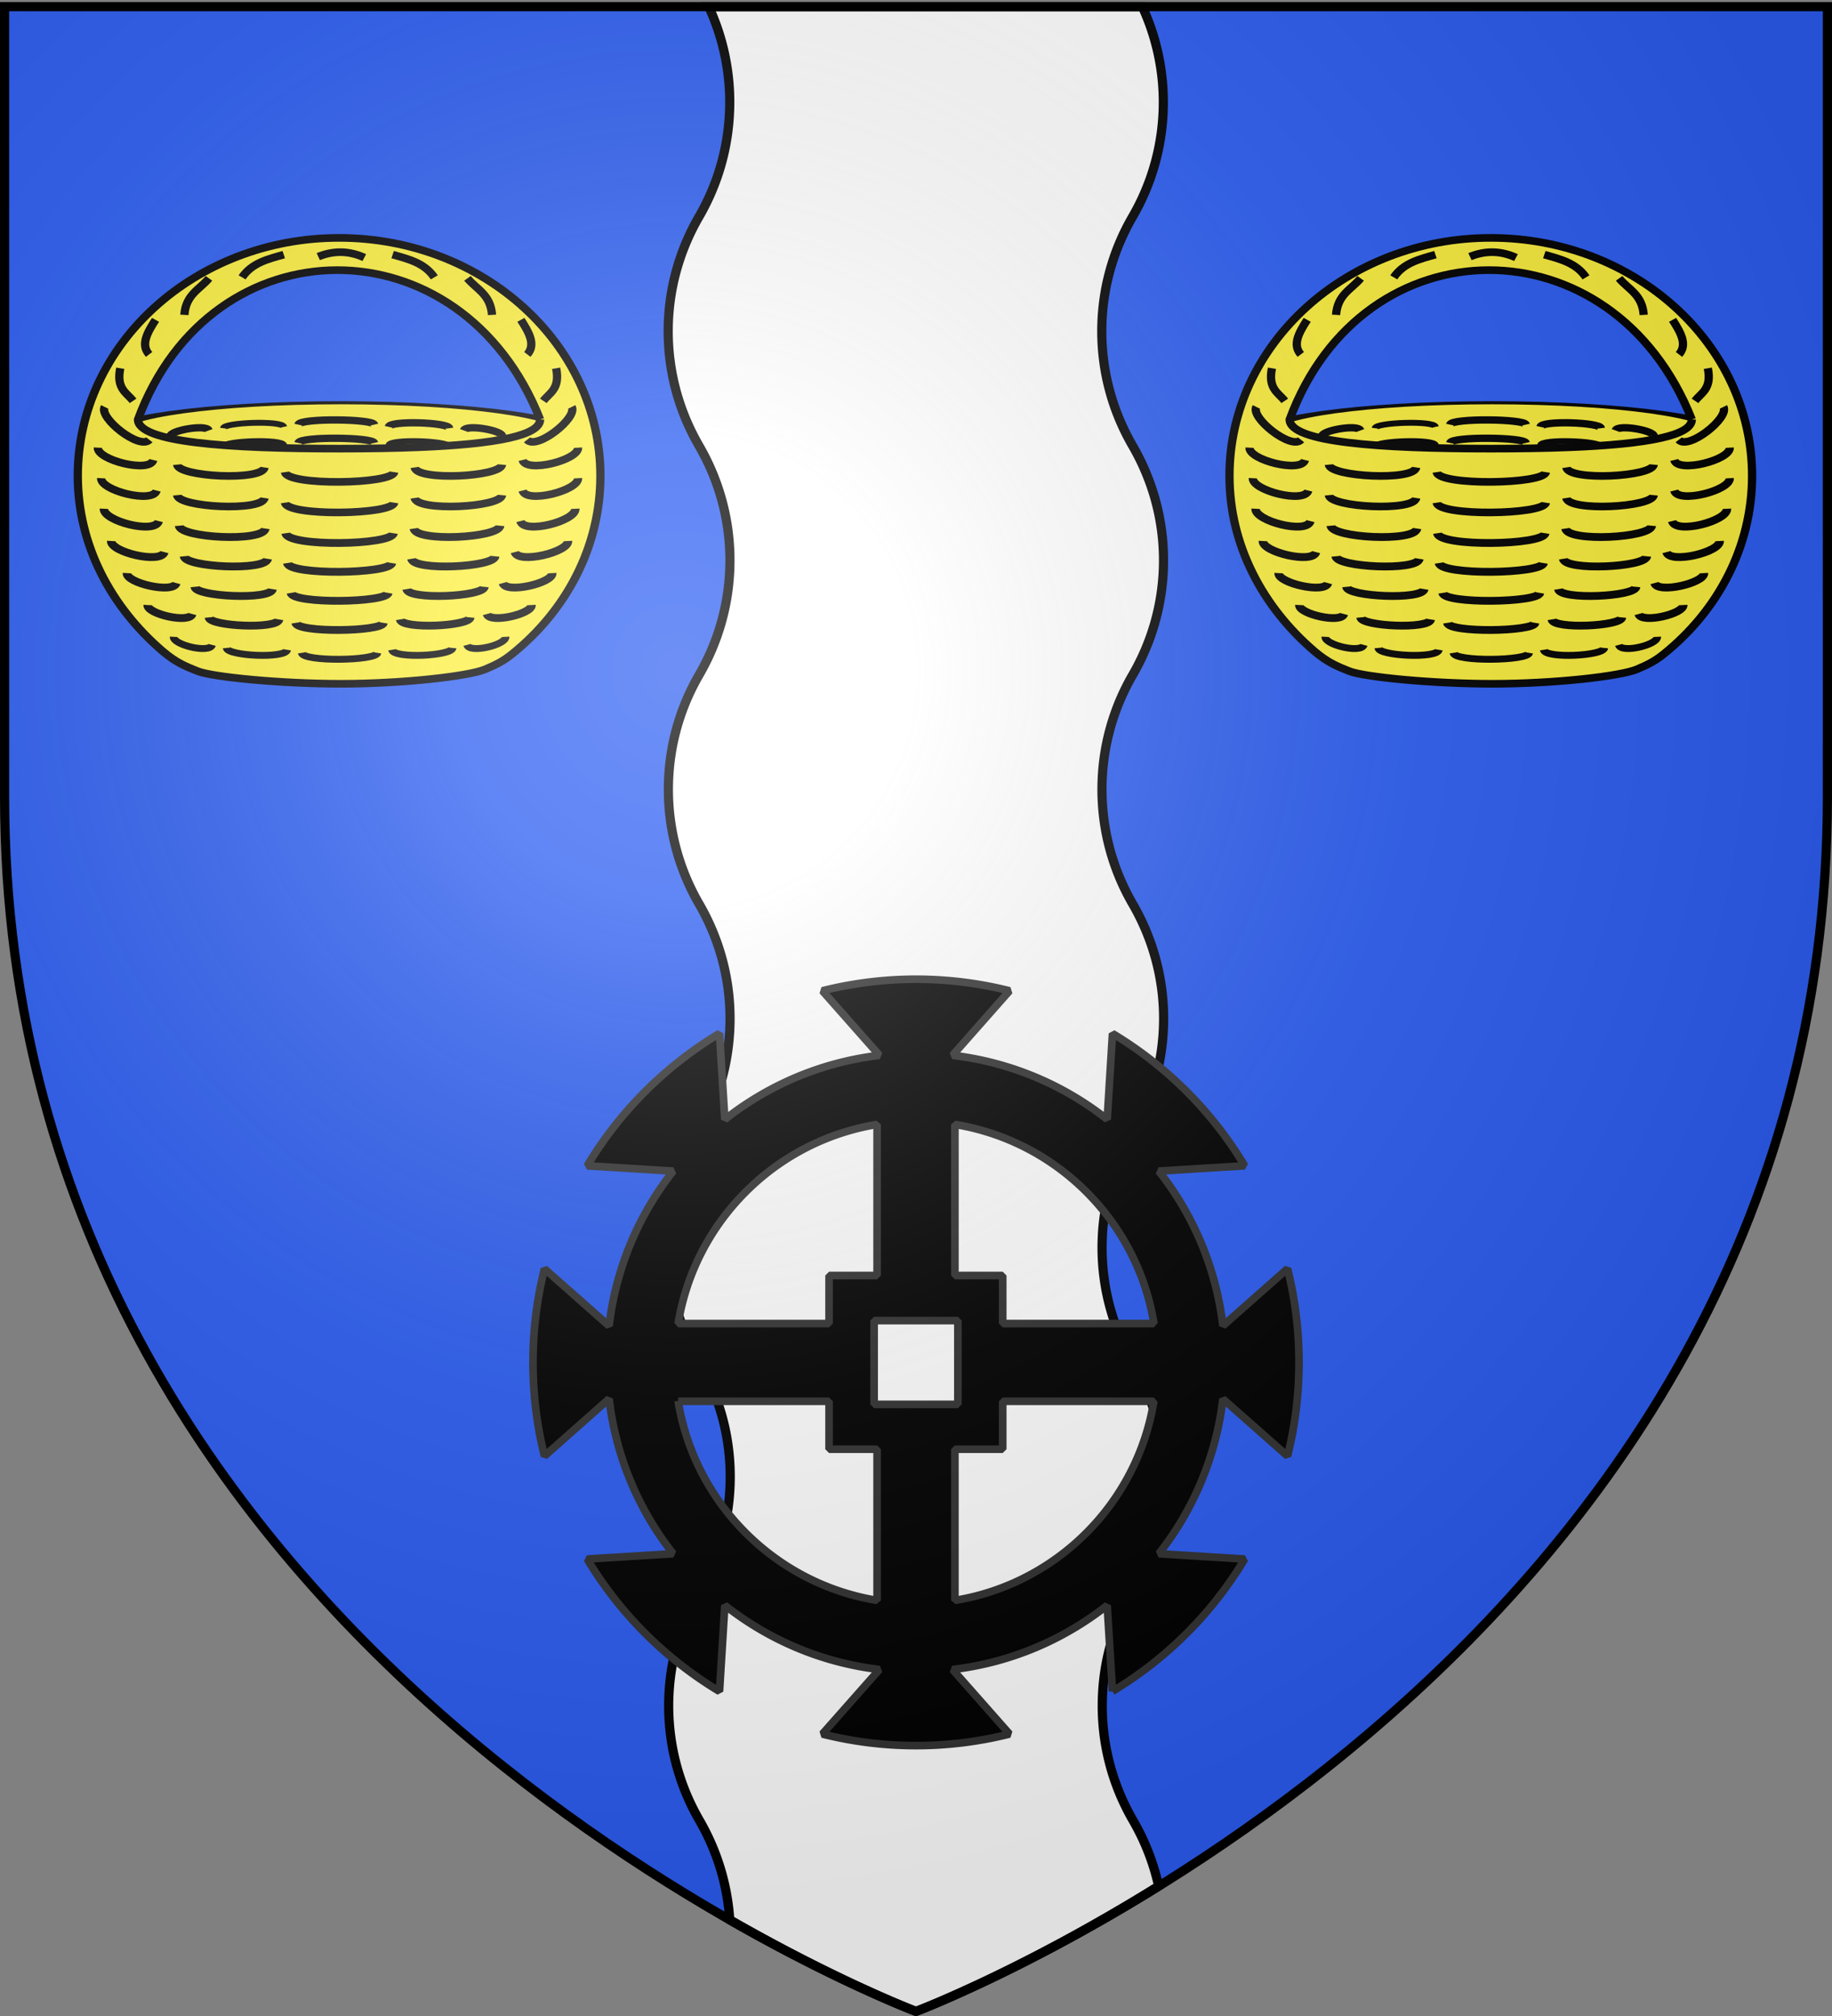
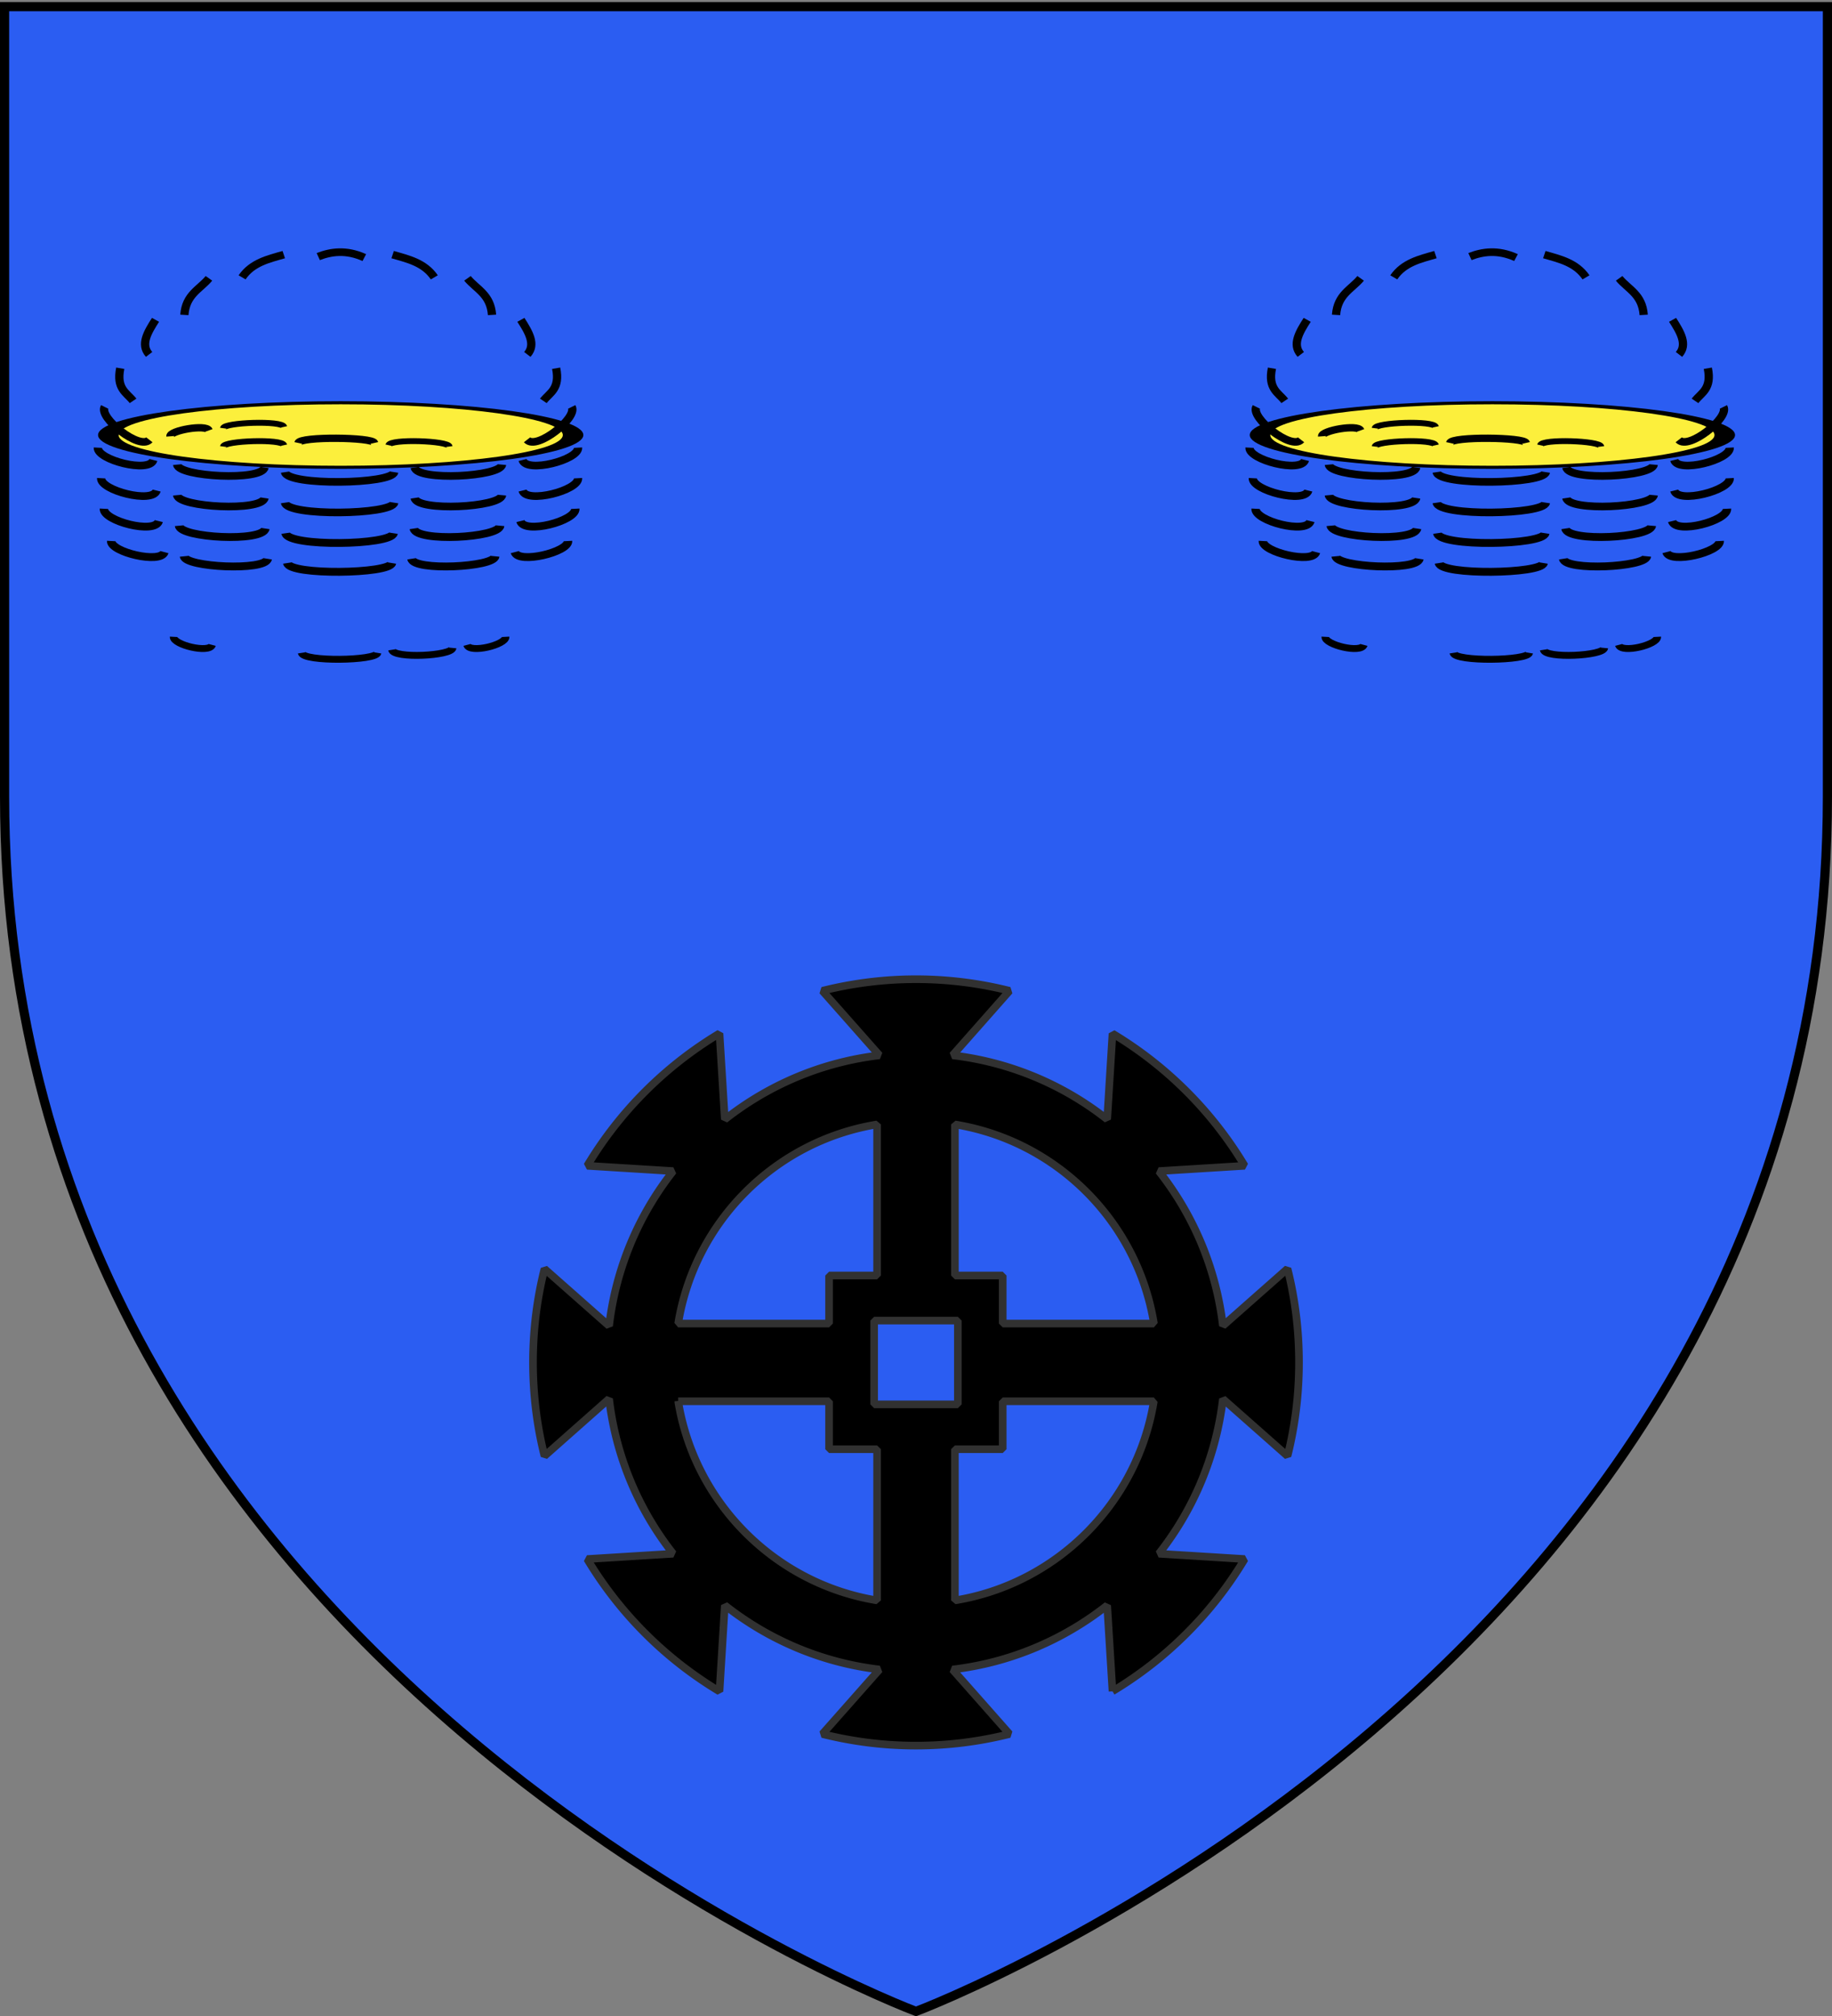
<svg xmlns="http://www.w3.org/2000/svg" xmlns:xlink="http://www.w3.org/1999/xlink" width="600" height="660" version="1.0">
  <rect width="100%" height="100%" fill="#808080" stroke="none" />
  <desc>Flag of Canton of Valais (Wallis)</desc>
  <defs>
    <radialGradient xlink:href="#a" id="c" cx="221.445" cy="226.331" r="300" fx="221.445" fy="226.331" gradientTransform="matrix(1.353 0 0 1.349 -77.63 -85.747)" gradientUnits="userSpaceOnUse" />
    <linearGradient id="a">
      <stop offset="0" style="stop-color:white;stop-opacity:.314" />
      <stop offset=".19" style="stop-color:white;stop-opacity:.251" />
      <stop offset=".6" style="stop-color:#6b6b6b;stop-opacity:.125" />
      <stop offset="1" style="stop-color:black;stop-opacity:.125" />
    </linearGradient>
  </defs>
  <g style="display:inline">
    <path d="M300 658.5s298.5-112.32 298.5-397.772V2.176H1.5v258.552C1.5 546.18 300 658.5 300 658.5" style="fill:#2b5df2;fill-opacity:1;fill-rule:evenodd;stroke:none;stroke-width:1px;stroke-linecap:butt;stroke-linejoin:miter;stroke-opacity:1" />
-     <path d="M232.125 2.188A74.3 74.3 0 0 1 239 33.438c0 13.67-3.664 26.46-10.062 37.5-6.403 11.043-10.094 23.824-10.094 37.5 0 13.67 3.696 26.46 10.094 37.5 6.402 11.043 10.125 23.824 10.125 37.5 0 13.67-3.696 26.46-10.094 37.5-6.402 11.043-10.063 23.824-10.063 37.5 0 13.67 3.665 26.459 10.063 37.5 6.402 11.043 10.125 23.824 10.125 37.5 0 13.67-3.665 26.46-10.063 37.5-6.402 11.043-10.094 23.825-10.094 37.5 0 13.67 3.696 26.459 10.094 37.5 6.402 11.043 10.125 23.825 10.125 37.5 0 13.67-3.695 26.459-10.094 37.5C222.66 531.98 219 544.763 219 558.438c0 13.67 3.664 26.459 10.063 37.5 5.63 9.713 9.162 20.764 9.937 32.593 35.765 20.463 61 29.969 61 29.969s34.214-12.898 79.469-41c-1.687-7.693-4.566-14.938-8.406-21.562-6.399-11.041-10.063-23.83-10.063-37.5 0-13.675 3.66-26.457 10.063-37.5 6.398-11.041 10.093-23.83 10.093-37.5 0-13.675-3.723-26.457-10.125-37.5-6.398-11.041-10.094-23.83-10.094-37.5 0-13.675 3.692-26.457 10.094-37.5 6.398-11.04 10.063-23.83 10.063-37.5 0-13.676-3.723-26.457-10.125-37.5-6.398-11.041-10.063-23.83-10.063-37.5 0-13.676 3.66-26.457 10.063-37.5 6.398-11.04 10.094-23.83 10.094-37.5 0-13.676-3.723-26.457-10.125-37.5-6.399-11.04-10.094-23.83-10.094-37.5 0-13.676 3.691-26.457 10.094-37.5 6.398-11.04 10.062-23.83 10.062-37.5a74.3 74.3 0 0 0-6.875-31.25z" style="fill:#fff;fill-opacity:1;stroke:#000;stroke-opacity:1;stroke-width:3;stroke-miterlimit:4;stroke-dasharray:none" />
  </g>
  <g id="b" style="display:inline">
    <path d="M911.188 162.174c0 43.238-37.817 78.29-84.466 78.29s-84.465-35.052-84.465-78.29 37.817-78.29 84.465-78.29c46.65 0 84.466 35.051 84.466 78.29z" style="fill:#fcef3c;fill-opacity:1;stroke:#000;stroke-width:7.471;stroke-miterlimit:4;stroke-opacity:1;stroke-dasharray:none" transform="matrix(.901 0 0 .135 -633.292 120.528)" />
-     <path d="M807.406 83.875c-43.678 0-79.093 34.888-79.093 77.906 0 22.733 10.099 42.972 25.683 57.404 4.136 3.83 7.215 5.077 10.573 6.534 4.456 1.933 25.364 4.16 43.632 4.14 18.268-.022 38.397-2.445 43.467-4.76 3.257-1.489 5.43-2.675 7.97-4.872 16.473-14.251 26.862-35.152 26.862-58.446 0-43.018-35.415-77.906-79.094-77.906zm60.844 59.469c0 2.63-3.38 4.59-9.227 6.026-6.515 1.6-16.093 2.547-27.474 3.046-7.401.325-15.564.459-24.143.459-33.61 0-60.875-2.064-60.875-9.531 22.25-65.092 97.916-65.336 121.719 0z" style="fill:#fcef3c;fill-opacity:1;stroke:#000;stroke-width:2.5;stroke-miterlimit:4;stroke-opacity:1;stroke-dasharray:none" transform="matrix(1.082 0 0 1 -762.556 -6)" />
    <path d="M791.025 160.572c.718 4.535 32.405 3.984 33.069 0M830.284 159.035c.733 4.512 26.047 3.077 26.44-.924M862.937 156.597c1.176 4.385 17.023-.032 16.804-4.042M784.835 159.035c-.732 4.512-26.047 3.077-26.44-.924M751.182 156.597c-1.176 4.385-17.023-.032-16.804-4.042M791.025 170.572c.718 4.535 32.405 3.984 33.069 0M830.284 169.035c.733 4.512 26.047 3.077 26.44-.924M862.937 166.597c1.176 4.385 17.023-.032 16.804-4.042M784.835 169.035c-.732 4.512-26.047 3.077-26.44-.924M752.182 166.597c-1.176 4.385-17.023-.032-16.804-4.042" style="fill:none;stroke:#000;stroke-width:2.5;stroke-linecap:butt;stroke-linejoin:miter;stroke-miterlimit:4;stroke-opacity:1;stroke-dasharray:none" transform="matrix(1.082 0 0 1 -762.556 -6)" />
    <path d="M791.217 180.572c.71 4.535 32.029 3.984 32.685 0M830.02 179.035c.724 4.512 25.745 3.077 26.132-.924M862.294 176.597c1.162 4.385 16.824-.032 16.608-4.042M785.099 179.035c-.724 4.512-25.745 3.077-26.132-.924M752.826 176.597c-1.163 4.385-16.825-.032-16.609-4.042" style="fill:none;stroke:#000;stroke-width:2.55;stroke-linecap:butt;stroke-linejoin:miter;stroke-miterlimit:4;stroke-opacity:1;stroke-dasharray:none" transform="matrix(1.082 0 0 1 -762.556 -6)" />
    <path d="M791.724 190.331c.687 4.082 31.035 3.586 31.671 0M829.324 188.947c.701 4.062 24.946 2.77 25.322-.83M860.597 186.754c1.126 3.946 16.303-.029 16.094-3.638M785.795 188.947c-.701 4.062-24.946 2.77-25.321-.83M754.522 186.754c-1.126 3.946-16.303-.029-16.093-3.638" style="fill:none;stroke:#000;stroke-width:2.575;stroke-linecap:butt;stroke-linejoin:miter;stroke-miterlimit:4;stroke-opacity:1;stroke-dasharray:none" transform="matrix(1.082 0 0 1 -762.556 -6)" />
-     <path d="M792.81 200.114c.641 3.674 28.906 3.227 29.499 0M827.83 198.869c.654 3.655 23.235 2.492 23.584-.748M856.957 196.894c1.049 3.552 15.184-.025 14.99-3.274M787.289 198.869c-.653 3.655-23.235 2.492-23.584-.748M758.162 196.894c-1.049 3.552-15.184-.025-14.99-3.274M794.249 209.919c.577 3.306 26.087 2.905 26.622 0M825.854 208.798c.59 3.29 20.969 2.243 21.284-.673M852.14 207.021c.947 3.197 13.705-.023 13.529-2.947M789.265 208.798c-.59 3.29-20.969 2.243-21.284-.673M762.978 207.021c-.946 3.197-13.704-.023-13.527-2.947" style="fill:none;stroke:#000;stroke-width:2.55;stroke-linecap:butt;stroke-linejoin:miter;stroke-miterlimit:4;stroke-opacity:1;stroke-dasharray:none" transform="matrix(1.082 0 0 1 -762.556 -6)" />
-     <path d="M796.045 219.743c.5 2.976 22.567 2.614 23.03 0M823.385 218.735c.51 2.96 18.14 2.019 18.412-.606M846.125 217.135c.819 2.877 11.854-.02 11.702-2.652M791.734 218.735c-.51 2.96-18.14 2.019-18.412-.606M768.995 217.135c-.82 2.877-11.855-.02-11.703-2.652" style="fill:none;stroke:#000;stroke-width:2.25;stroke-linecap:butt;stroke-linejoin:miter;stroke-miterlimit:4;stroke-opacity:1;stroke-dasharray:none" transform="matrix(1.082 0 0 1 -762.556 -6)" />
-     <path d="M795.045 145.01c.5-2.17 22.567-1.906 23.029 0M822.385 145.745c.51-2.158 18.14-1.471 18.412.442M845.124 146.911c.82-2.097 11.855.015 11.703 1.934" style="fill:none;stroke:#000;stroke-width:2.403;stroke-linecap:butt;stroke-linejoin:miter;stroke-miterlimit:4;stroke-opacity:1;stroke-dasharray:none" transform="matrix(1.082 0 0 1 -762.556 -6)" />
+     <path d="M796.045 219.743c.5 2.976 22.567 2.614 23.03 0M823.385 218.735c.51 2.96 18.14 2.019 18.412-.606M846.125 217.135c.819 2.877 11.854-.02 11.702-2.652M791.734 218.735M768.995 217.135c-.82 2.877-11.855-.02-11.703-2.652" style="fill:none;stroke:#000;stroke-width:2.25;stroke-linecap:butt;stroke-linejoin:miter;stroke-miterlimit:4;stroke-opacity:1;stroke-dasharray:none" transform="matrix(1.082 0 0 1 -762.556 -6)" />
    <path d="M790.734 145.745c-.51-2.158-18.14-1.471-18.412.442" style="fill:none;stroke:#000;stroke-width:1.921;stroke-linecap:butt;stroke-linejoin:miter;stroke-miterlimit:4;stroke-opacity:1;stroke-dasharray:none" transform="matrix(1.082 0 0 1 -762.556 -6)" />
    <path d="M767.994 146.911c-.819-2.097-11.854.015-11.702 1.934" style="fill:none;stroke:#000;stroke-width:2.403;stroke-linecap:butt;stroke-linejoin:miter;stroke-miterlimit:4;stroke-opacity:1;stroke-dasharray:none" transform="matrix(1.082 0 0 1 -762.556 -6)" />
    <path d="M864.299 149.982c2.919 3.477 15.414-7.222 13.52-10.765M869.225 137.235c1.972-2.711 5.127-3.944 3.882-10.675M864.373 122.031c2.659-3.223.474-7.253-1.94-11.322M853.698 109.092c-.445-6.703-4.67-8.368-7.44-11.97M836.23 96.799c-3.047-4.8-7.902-5.98-12.617-7.44M815.04 90.328c-5.518-2.69-10.137-1.925-13.938-.323" style="fill:none;stroke:#000;stroke-width:2.5;stroke-linecap:butt;stroke-linejoin:miter;stroke-miterlimit:4;stroke-opacity:1;stroke-dasharray:none" transform="matrix(1.082 0 0 1 -762.556 -6)" />
    <path d="M864.299 149.982c2.919 3.477 15.414-7.222 13.52-10.765M869.225 137.235c1.972-2.711 5.127-3.944 3.882-10.675M864.373 122.031c2.659-3.223.474-7.253-1.94-11.322M853.698 109.092c-.445-6.703-4.67-8.368-7.44-11.97M836.23 96.799c-3.047-4.8-7.902-5.98-12.617-7.44" style="fill:none;stroke:#000;stroke-width:2.5;stroke-linecap:butt;stroke-linejoin:miter;stroke-miterlimit:4;stroke-opacity:1;stroke-dasharray:none" transform="matrix(-1.082 0 0 1 984.086 -6)" />
    <path d="M795.045 151.01c.5-2.17 22.567-1.906 23.029 0" style="fill:none;stroke:#000;stroke-width:2.403;stroke-linecap:butt;stroke-linejoin:miter;stroke-miterlimit:4;stroke-opacity:1;stroke-dasharray:none" transform="matrix(1.082 0 0 1 -762.556 -6)" />
    <path d="M822.385 151.745c.51-2.158 18.14-1.471 18.412.442M790.734 151.745c-.51-2.158-18.14-1.471-18.412.442" style="fill:none;stroke:#000;stroke-width:1.921;stroke-linecap:butt;stroke-linejoin:miter;stroke-miterlimit:4;stroke-opacity:1;stroke-dasharray:none" transform="matrix(1.082 0 0 1 -762.556 -6)" />
  </g>
  <use xlink:href="#b" width="600" height="660" transform="translate(377.188)" />
  <path d="M300 320.576a125.7 125.7 0 0 0-30.663 3.794l18.69 21.126c-18.983 2.241-36.36 9.73-50.64 20.988l-1.74-28.157a126.2 126.2 0 0 0-43.333 43.331l28.157 1.74a100.7 100.7 0 0 0-20.987 50.676l-21.161-18.69c-2.466 9.809-3.759 20.058-3.759 30.628s1.293 20.854 3.759 30.663l21.161-18.725a100.83 100.83 0 0 0 20.987 50.71l-28.157 1.74a126.2 126.2 0 0 0 43.332 43.333l1.74-28.192c14.28 11.264 31.658 18.78 50.641 21.022l-18.69 21.126a125.7 125.7 0 0 0 61.291 0l-18.655-21.126c18.978-2.236 36.365-9.733 50.64-20.987l1.741 28.122a126.2 126.2 0 0 0 43.297-43.297l-28.122-1.74a100.87 100.87 0 0 0 20.987-50.676l21.161 18.69c2.466-9.809 3.76-20.092 3.76-30.663 0-10.582-1.289-20.844-3.76-30.663l-21.161 18.69c-2.241-18.98-9.73-36.366-20.987-50.64l28.122-1.74a126.2 126.2 0 0 0-43.297-43.298l-1.74 28.088a100.74 100.74 0 0 0-50.641-20.953l18.655-21.126A125.5 125.5 0 0 0 300 320.576zm-12.738 47.543v49.458H271.53v15.732h-49.423c5.418-33.388 31.767-59.763 65.155-65.19zm25.477 0c33.398 5.415 59.774 31.79 65.189 65.19H328.4v-15.732h-15.662zm-26.452 64.215h27.426v27.426h-27.426zm-64.18 26.417h49.423v15.697h15.732v49.492c-33.377-5.43-59.725-31.813-65.155-65.19zm106.294 0h49.492c-5.427 33.388-31.767 59.771-65.154 65.189v-49.492H328.4z" style="display:inline;fill:#000;fill-opacity:1;fill-rule:nonzero;stroke:#313131;stroke-width:2.5;stroke-linecap:square;stroke-linejoin:miter;stroke-miterlimit:1;stroke-opacity:1;stroke-dasharray:none;stroke-dashoffset:0" />
-   <path d="M300 658.5s298.5-112.32 298.5-397.772V2.176H1.5v258.552C1.5 546.18 300 658.5 300 658.5" style="opacity:1;fill:url(#c);fill-opacity:1;fill-rule:evenodd;stroke:none;stroke-width:1px;stroke-linecap:butt;stroke-linejoin:miter;stroke-opacity:1" />
  <path d="M300 658.5S1.5 546.18 1.5 260.728V2.176h597v258.552C598.5 546.18 300 658.5 300 658.5z" style="opacity:1;fill:none;fill-opacity:1;fill-rule:evenodd;stroke:#000;stroke-width:3;stroke-linecap:butt;stroke-linejoin:miter;stroke-miterlimit:4;stroke-dasharray:none;stroke-opacity:1" />
</svg>